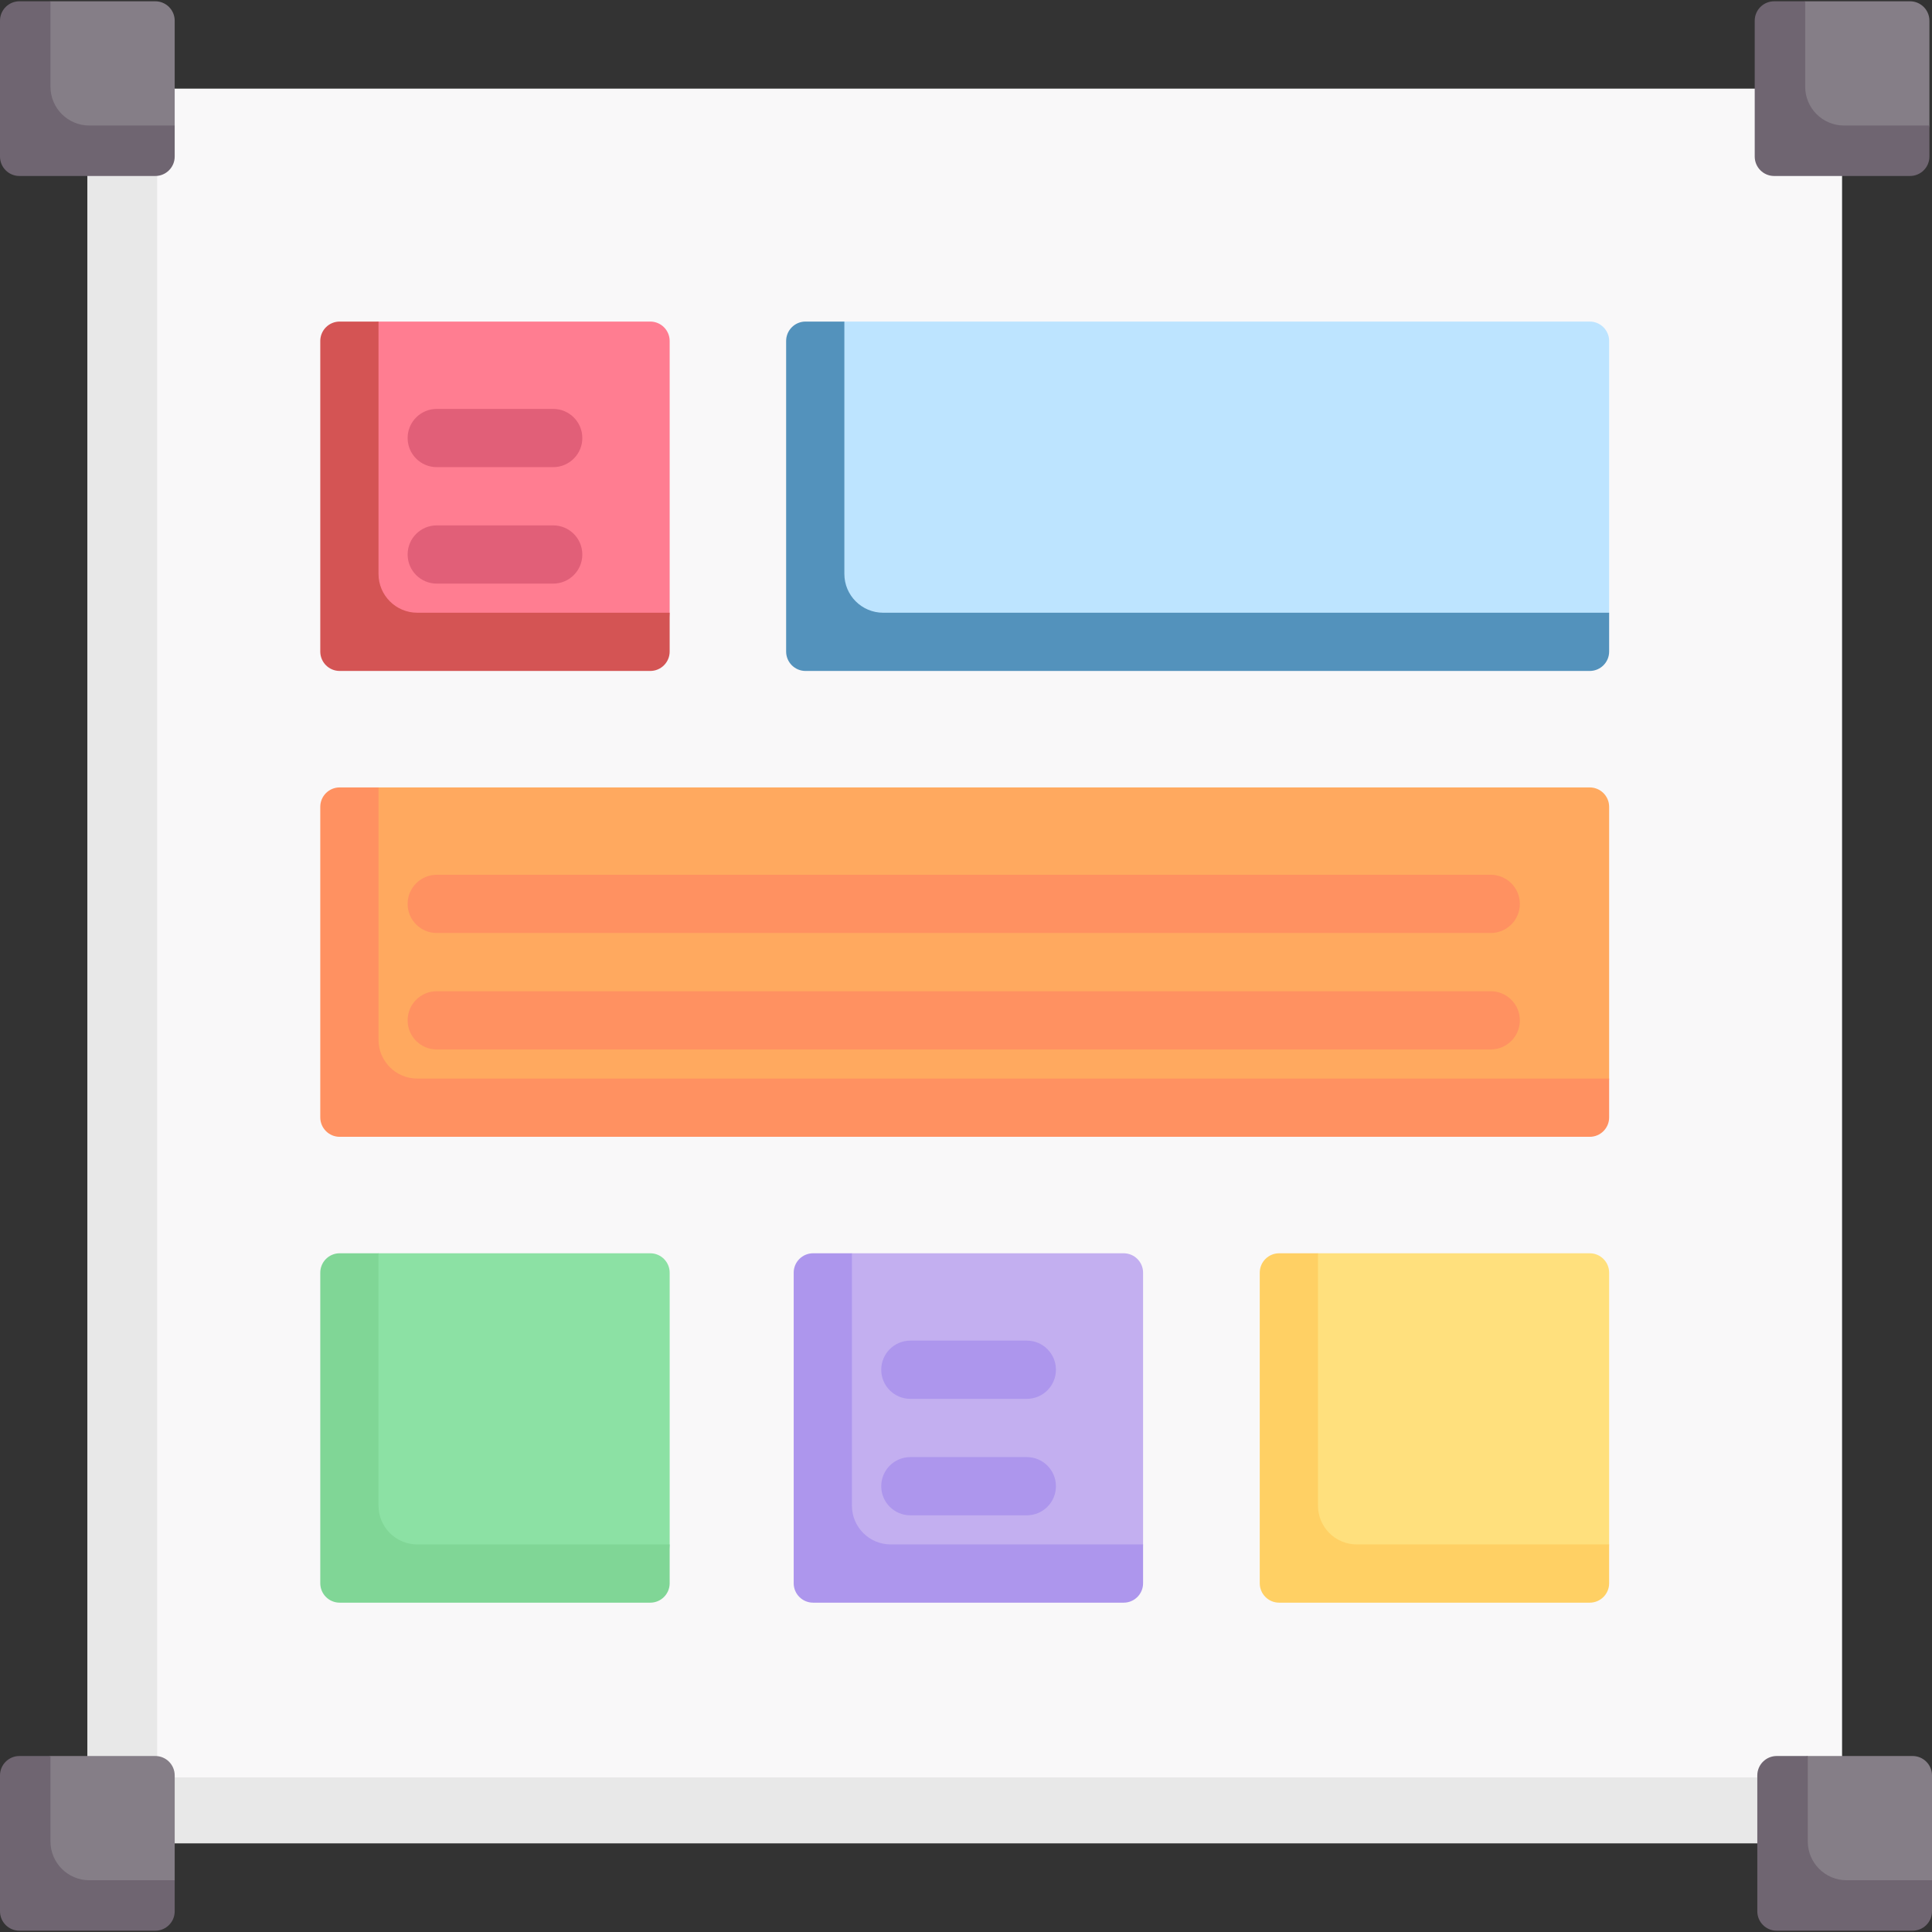
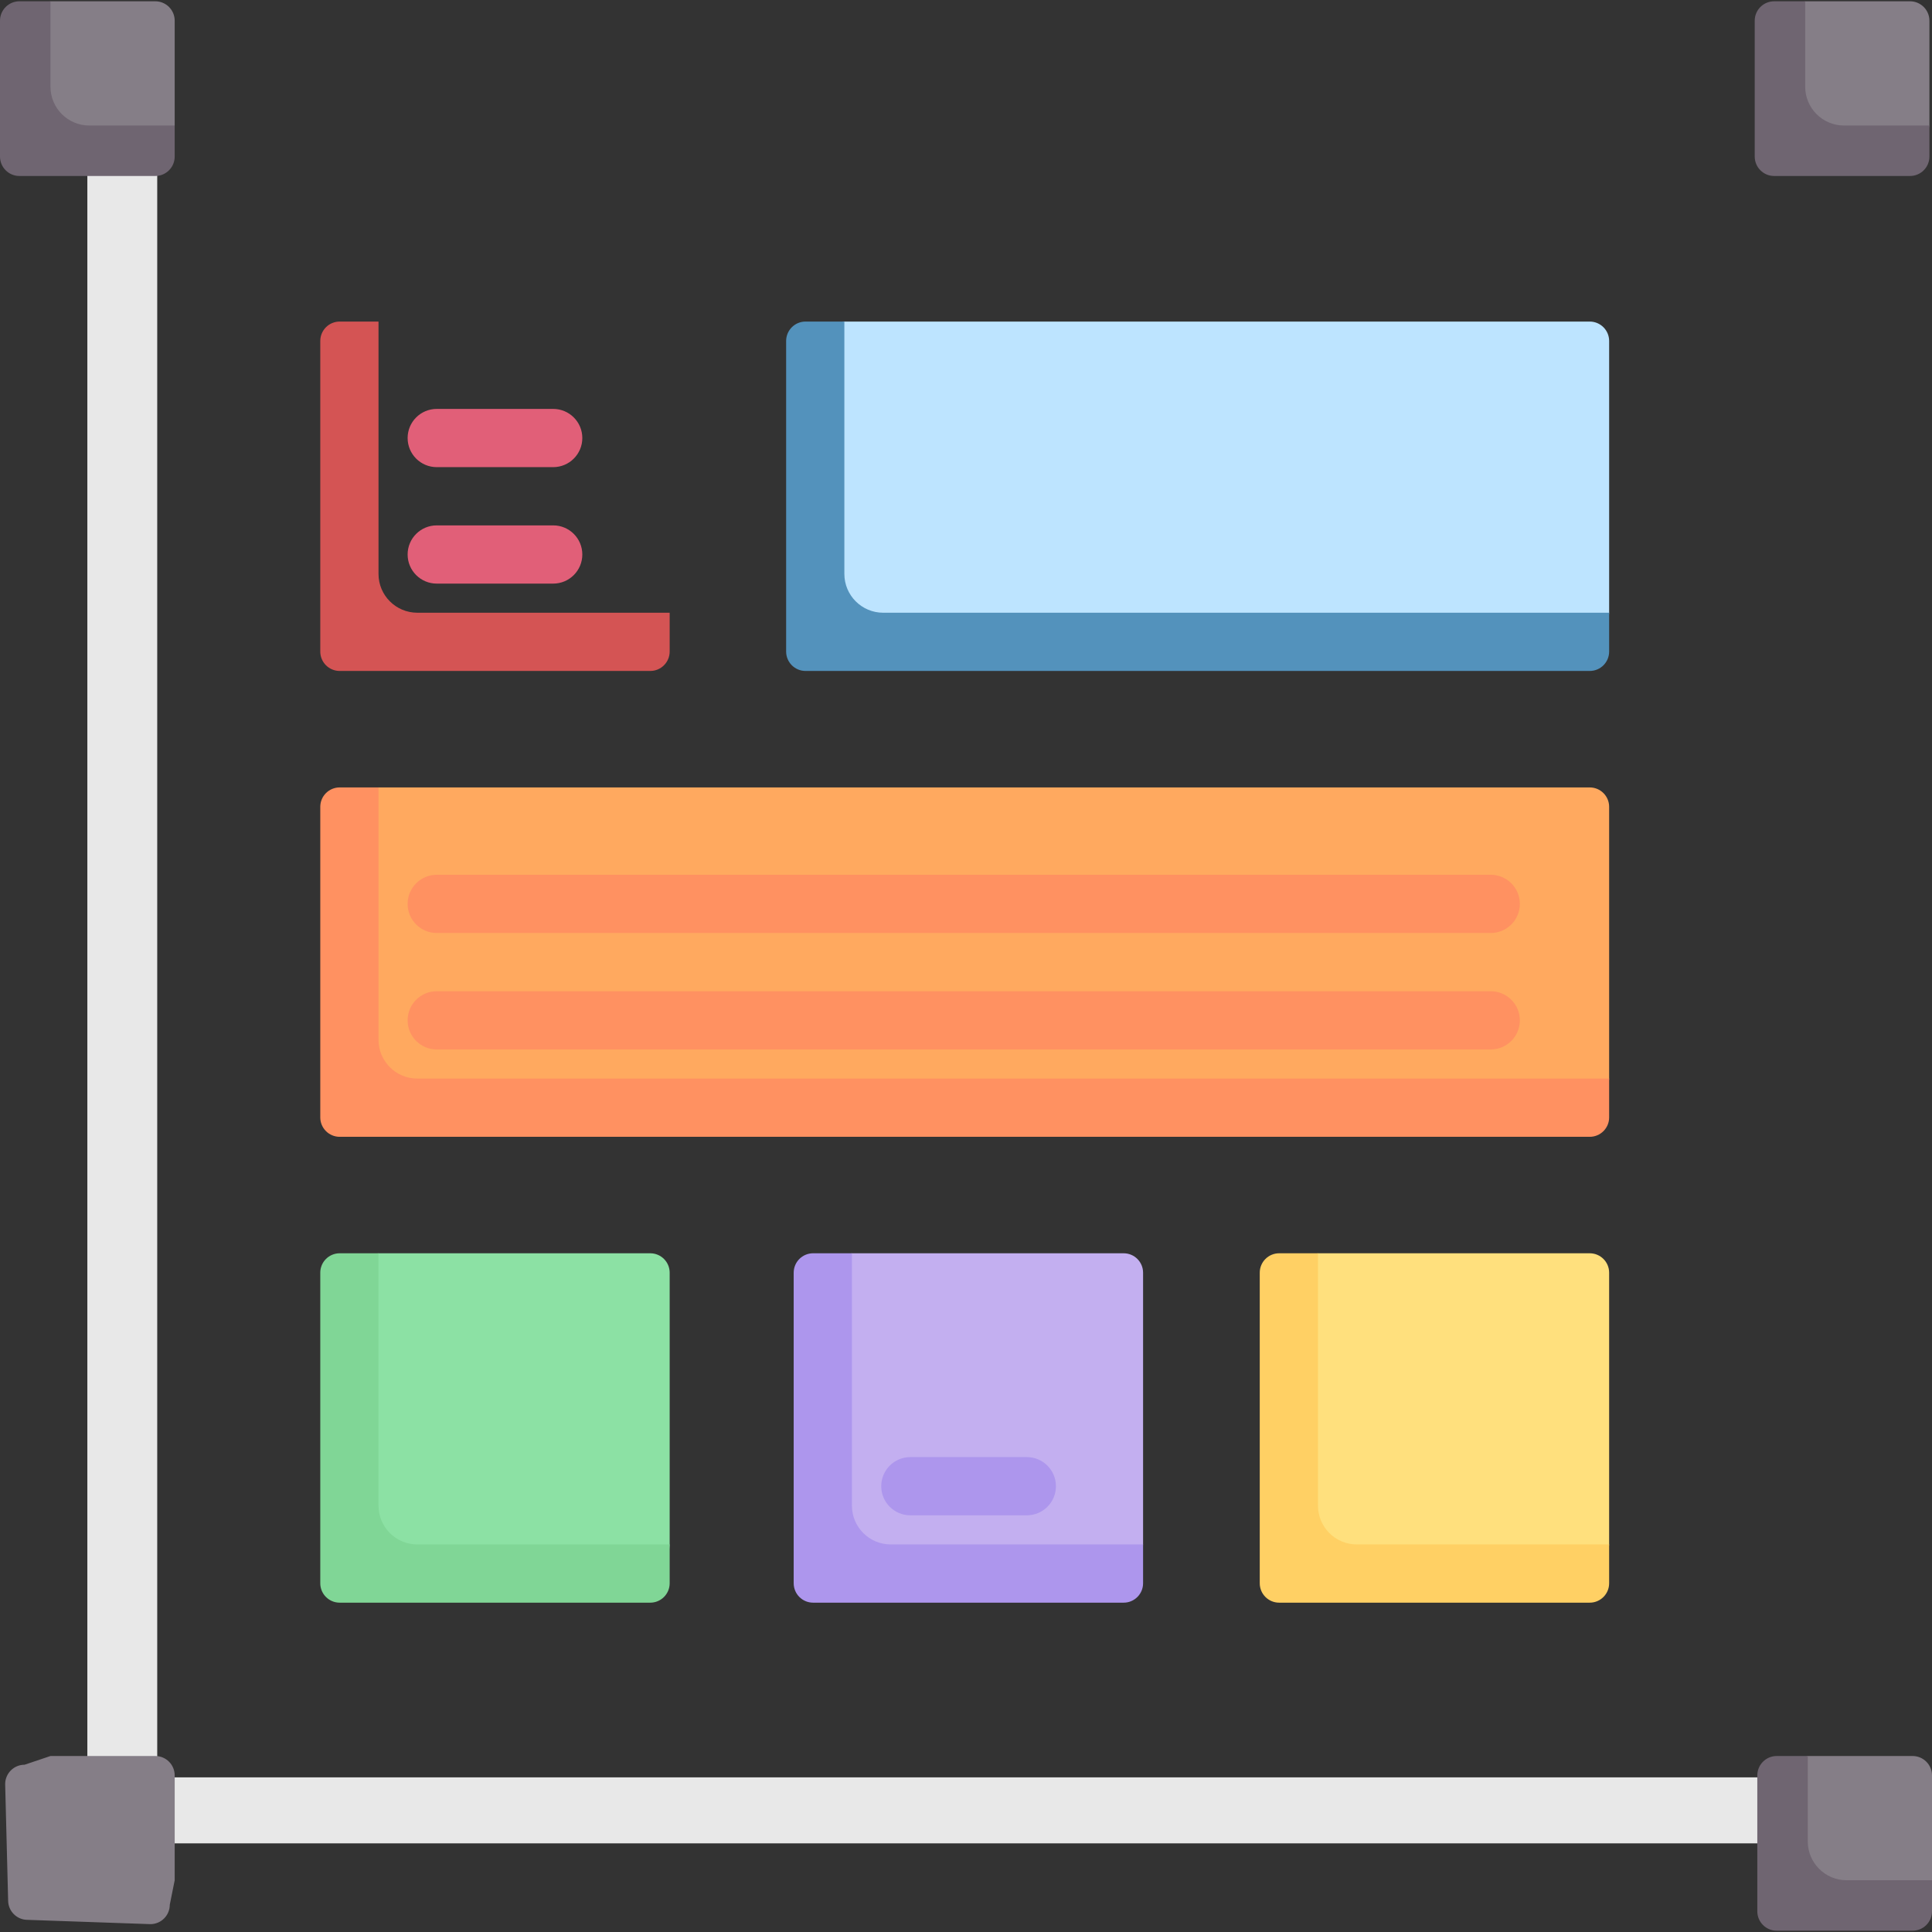
<svg xmlns="http://www.w3.org/2000/svg" width="294" height="294" viewBox="0 0 294 294" fill="none">
  <rect x="0" y="0" width="294" height="294" fill="#333333" stroke="none" />
  <g clip-path="url(#clip0_73_158)">
-     <path d="M19.087 13.488H280.315V274.717H19.087V13.488Z" fill="#F9F8F9" />
    <path d="M280.315 270.468V280.511H13.292V13.488H23.926V270.468H280.315Z" fill="#E8E8E8" />
-     <path d="M49.919 98.13L49.856 53.12C49.856 51.489 51.179 50.166 52.81 50.166L57.599 48.934H98.952C100.583 48.934 101.906 50.257 101.906 51.888V93.241L101.453 98.106C101.453 99.737 100.131 101.059 98.499 101.059L52.873 101.084C51.242 101.084 49.919 99.761 49.919 98.13Z" fill="#FF7D91" />
    <path d="M101.906 93.241V99.148C101.906 100.779 100.583 102.102 98.952 102.102H51.692C50.06 102.102 48.738 100.779 48.738 99.148V51.888C48.738 50.256 50.06 48.934 51.692 48.934H57.599V87.333C57.599 90.596 60.244 93.241 63.507 93.241H101.906Z" fill="#D45454" />
    <path d="M49.919 239.913L49.856 194.902C49.856 193.271 51.179 191.948 52.81 191.948L57.599 190.717H98.952C100.583 190.717 101.906 192.039 101.906 193.67V235.023L101.453 239.888C101.453 241.519 100.131 242.842 98.499 242.842L52.873 242.866C51.242 242.866 49.919 241.544 49.919 239.913Z" fill="#8CE1A4" />
    <path d="M101.906 235.023V240.93C101.906 242.562 100.583 243.884 98.952 243.884H51.692C50.06 243.884 48.738 242.562 48.738 240.93V193.67C48.738 192.039 50.06 190.716 51.692 190.716H57.599V229.115C57.599 232.378 60.244 235.023 63.507 235.023H101.906Z" fill="#80D696" />
    <path d="M121.961 239.913L121.898 194.902C121.898 193.271 123.221 191.948 124.852 191.948L129.64 190.717H170.994C172.625 190.717 173.947 192.039 173.947 193.67V235.023L173.495 239.888C173.495 241.519 172.172 242.842 170.541 242.842L124.914 242.867C123.283 242.866 121.961 241.544 121.961 239.913Z" fill="#C3AFF0" />
    <path d="M173.947 235.023V240.93C173.947 242.562 172.624 243.884 170.993 243.884H123.733C122.102 243.884 120.779 242.562 120.779 240.93V193.67C120.779 192.039 122.102 190.716 123.733 190.716H129.64V229.115C129.64 232.378 132.285 235.023 135.548 235.023H173.947Z" fill="#AD96ED" />
    <path d="M192.882 239.913L192.82 194.902C192.82 193.271 194.143 191.948 195.774 191.948L200.562 190.717H241.915C243.547 190.717 244.869 192.039 244.869 193.67V235.023L244.417 239.888C244.417 241.519 243.094 242.842 241.463 242.842L195.836 242.867C194.205 242.866 192.882 241.544 192.882 239.913Z" fill="#FFE07D" />
    <path d="M244.869 235.023V240.93C244.869 242.562 243.547 243.884 241.916 243.884H194.655C193.024 243.884 191.701 242.562 191.701 240.93V193.67C191.701 192.039 193.024 190.716 194.655 190.716H200.563V229.115C200.563 232.378 203.207 235.023 206.47 235.023H244.869Z" fill="#FFD064" />
    <path d="M120.81 98.13L120.748 53.12C120.748 51.489 122.07 50.166 123.701 50.166L128.49 48.934H241.916C243.547 48.934 244.87 50.257 244.87 51.888V93.241L244.417 98.106C244.417 99.737 243.094 101.059 241.463 101.059L123.764 101.084C122.133 101.084 120.81 99.761 120.81 98.13Z" fill="#BDE4FF" />
    <path d="M244.87 93.241V99.148C244.87 100.779 243.547 102.102 241.916 102.102H122.583C120.952 102.102 119.629 100.779 119.629 99.148V51.888C119.629 50.256 120.952 48.934 122.583 48.934H128.49V87.333C128.49 90.596 131.135 93.241 134.398 93.241H244.87Z" fill="#5392BC" />
    <path d="M49.919 169.021L49.856 124.011C49.856 122.38 51.179 121.057 52.81 121.057L57.599 119.825H241.916C243.547 119.825 244.87 121.148 244.87 122.779V164.132L244.417 168.997C244.417 170.628 243.094 171.95 241.463 171.95L52.873 171.975C51.242 171.975 49.919 170.653 49.919 169.021Z" fill="#FFA95F" />
    <path d="M244.87 164.132V170.039C244.87 171.67 243.547 172.993 241.916 172.993H51.692C50.06 172.993 48.738 171.67 48.738 170.039V122.779C48.738 121.148 50.06 119.825 51.692 119.825H57.599V158.224C57.599 161.487 60.244 164.132 63.507 164.132H244.87Z" fill="#FF9161" />
    <path d="M271.215 25.128L289.905 25.781C291.536 25.781 292.859 24.459 292.859 22.828L293.607 19.101V3.15C293.607 1.519 292.284 0.196 290.653 0.196H274.703L270.762 1.522C269.131 1.522 267.809 2.845 267.809 4.476L268.261 22.174C268.261 23.805 269.583 25.128 271.215 25.128Z" fill="#857E87" />
    <path d="M293.607 19.101V23.826C293.607 25.457 292.284 26.78 290.653 26.78H269.977C268.346 26.78 267.023 25.457 267.023 23.826V3.15C267.023 1.519 268.346 0.196 269.977 0.196H274.703V13.193C274.703 16.454 277.349 19.101 280.61 19.101H293.607Z" fill="#6F6571" />
    <path d="M84.183 71.087H66.46C64.014 71.087 62.03 69.103 62.03 66.656C62.03 64.21 64.014 62.226 66.46 62.226H84.183C86.63 62.226 88.614 64.21 88.614 66.656C88.614 69.103 86.63 71.087 84.183 71.087Z" fill="#E15F78" />
    <path d="M84.183 88.81H66.46C64.014 88.81 62.03 86.826 62.03 84.379C62.03 81.932 64.014 79.949 66.46 79.949H84.183C86.63 79.949 88.614 81.932 88.614 84.379C88.614 86.826 86.63 88.81 84.183 88.81Z" fill="#E15F78" />
    <path d="M226.852 141.978H66.46C64.014 141.978 62.03 139.995 62.03 137.548C62.03 135.101 64.014 133.117 66.46 133.117H226.852C229.298 133.117 231.282 135.101 231.282 137.548C231.282 139.995 229.298 141.978 226.852 141.978Z" fill="#FF9161" />
    <path d="M226.852 159.701H66.46C64.014 159.701 62.03 157.717 62.03 155.27C62.03 152.823 64.014 150.84 66.46 150.84H226.852C229.298 150.84 231.282 152.823 231.282 155.27C231.282 157.717 229.298 159.701 226.852 159.701Z" fill="#FF9161" />
-     <path d="M156.256 212.869H138.533C136.086 212.869 134.102 210.886 134.102 208.439C134.102 205.992 136.086 204.008 138.533 204.008H156.256C158.702 204.008 160.686 205.992 160.686 208.439C160.686 210.886 158.702 212.869 156.256 212.869Z" fill="#AD96ED" />
    <path d="M156.256 230.592H138.533C136.086 230.592 134.102 228.608 134.102 226.161C134.102 223.714 136.086 221.731 138.533 221.731H156.256C158.702 221.731 160.686 223.714 160.686 226.161C160.686 228.608 158.702 230.592 156.256 230.592Z" fill="#AD96ED" />
    <path d="M4.192 25.128L22.882 25.781C24.514 25.781 25.836 24.459 25.836 22.828L26.584 19.101V3.15C26.584 1.519 25.261 0.196 23.63 0.196H7.68L3.739 1.522C2.108 1.522 0.786 2.845 0.786 4.476L1.238 22.174C1.238 23.805 2.56 25.128 4.192 25.128Z" fill="#857E87" />
    <path d="M26.584 19.101V23.826C26.584 25.457 25.261 26.78 23.63 26.78H2.954C1.323 26.78 0 25.457 0 23.826V3.15C0 1.519 1.323 0.196 2.954 0.196H7.68V13.193C7.68 16.454 10.326 19.101 13.588 19.101H26.584Z" fill="#6F6571" />
    <path d="M4.192 292.151L22.882 292.804C24.514 292.804 25.836 291.482 25.836 289.851L26.584 286.124V270.173C26.584 268.542 25.261 267.219 23.63 267.219H7.68L3.739 268.545C2.108 268.545 0.786 269.868 0.786 271.499L1.238 289.197C1.238 290.828 2.56 292.151 4.192 292.151Z" fill="#857E87" />
-     <path d="M26.584 286.124V290.85C26.584 292.48 25.261 293.803 23.63 293.803H2.954C1.323 293.803 0 292.48 0 290.85V270.173C0 268.543 1.323 267.219 2.954 267.219H7.68V280.216C7.68 283.477 10.326 286.124 13.588 286.124H26.584Z" fill="#6F6571" />
    <path d="M271.608 292.151L290.298 292.804C291.929 292.804 293.252 291.482 293.252 289.851L294 286.124V270.173C294 268.542 292.677 267.219 291.046 267.219H275.096L271.155 268.545C269.524 268.545 268.202 269.868 268.202 271.499L268.654 289.197C268.654 290.828 269.976 292.151 271.608 292.151Z" fill="#857E87" />
    <path d="M294 286.124V290.85C294 292.48 292.677 293.803 291.046 293.803H270.37C268.739 293.803 267.416 292.48 267.416 290.85V270.173C267.416 268.543 268.739 267.219 270.37 267.219H275.096V280.216C275.096 283.477 277.742 286.124 281.003 286.124H294Z" fill="#6F6571" />
  </g>
  <defs>
    <clipPath id="clip0_73_158">
      <rect width="294" height="294" fill="white" />
    </clipPath>
  </defs>
</svg>